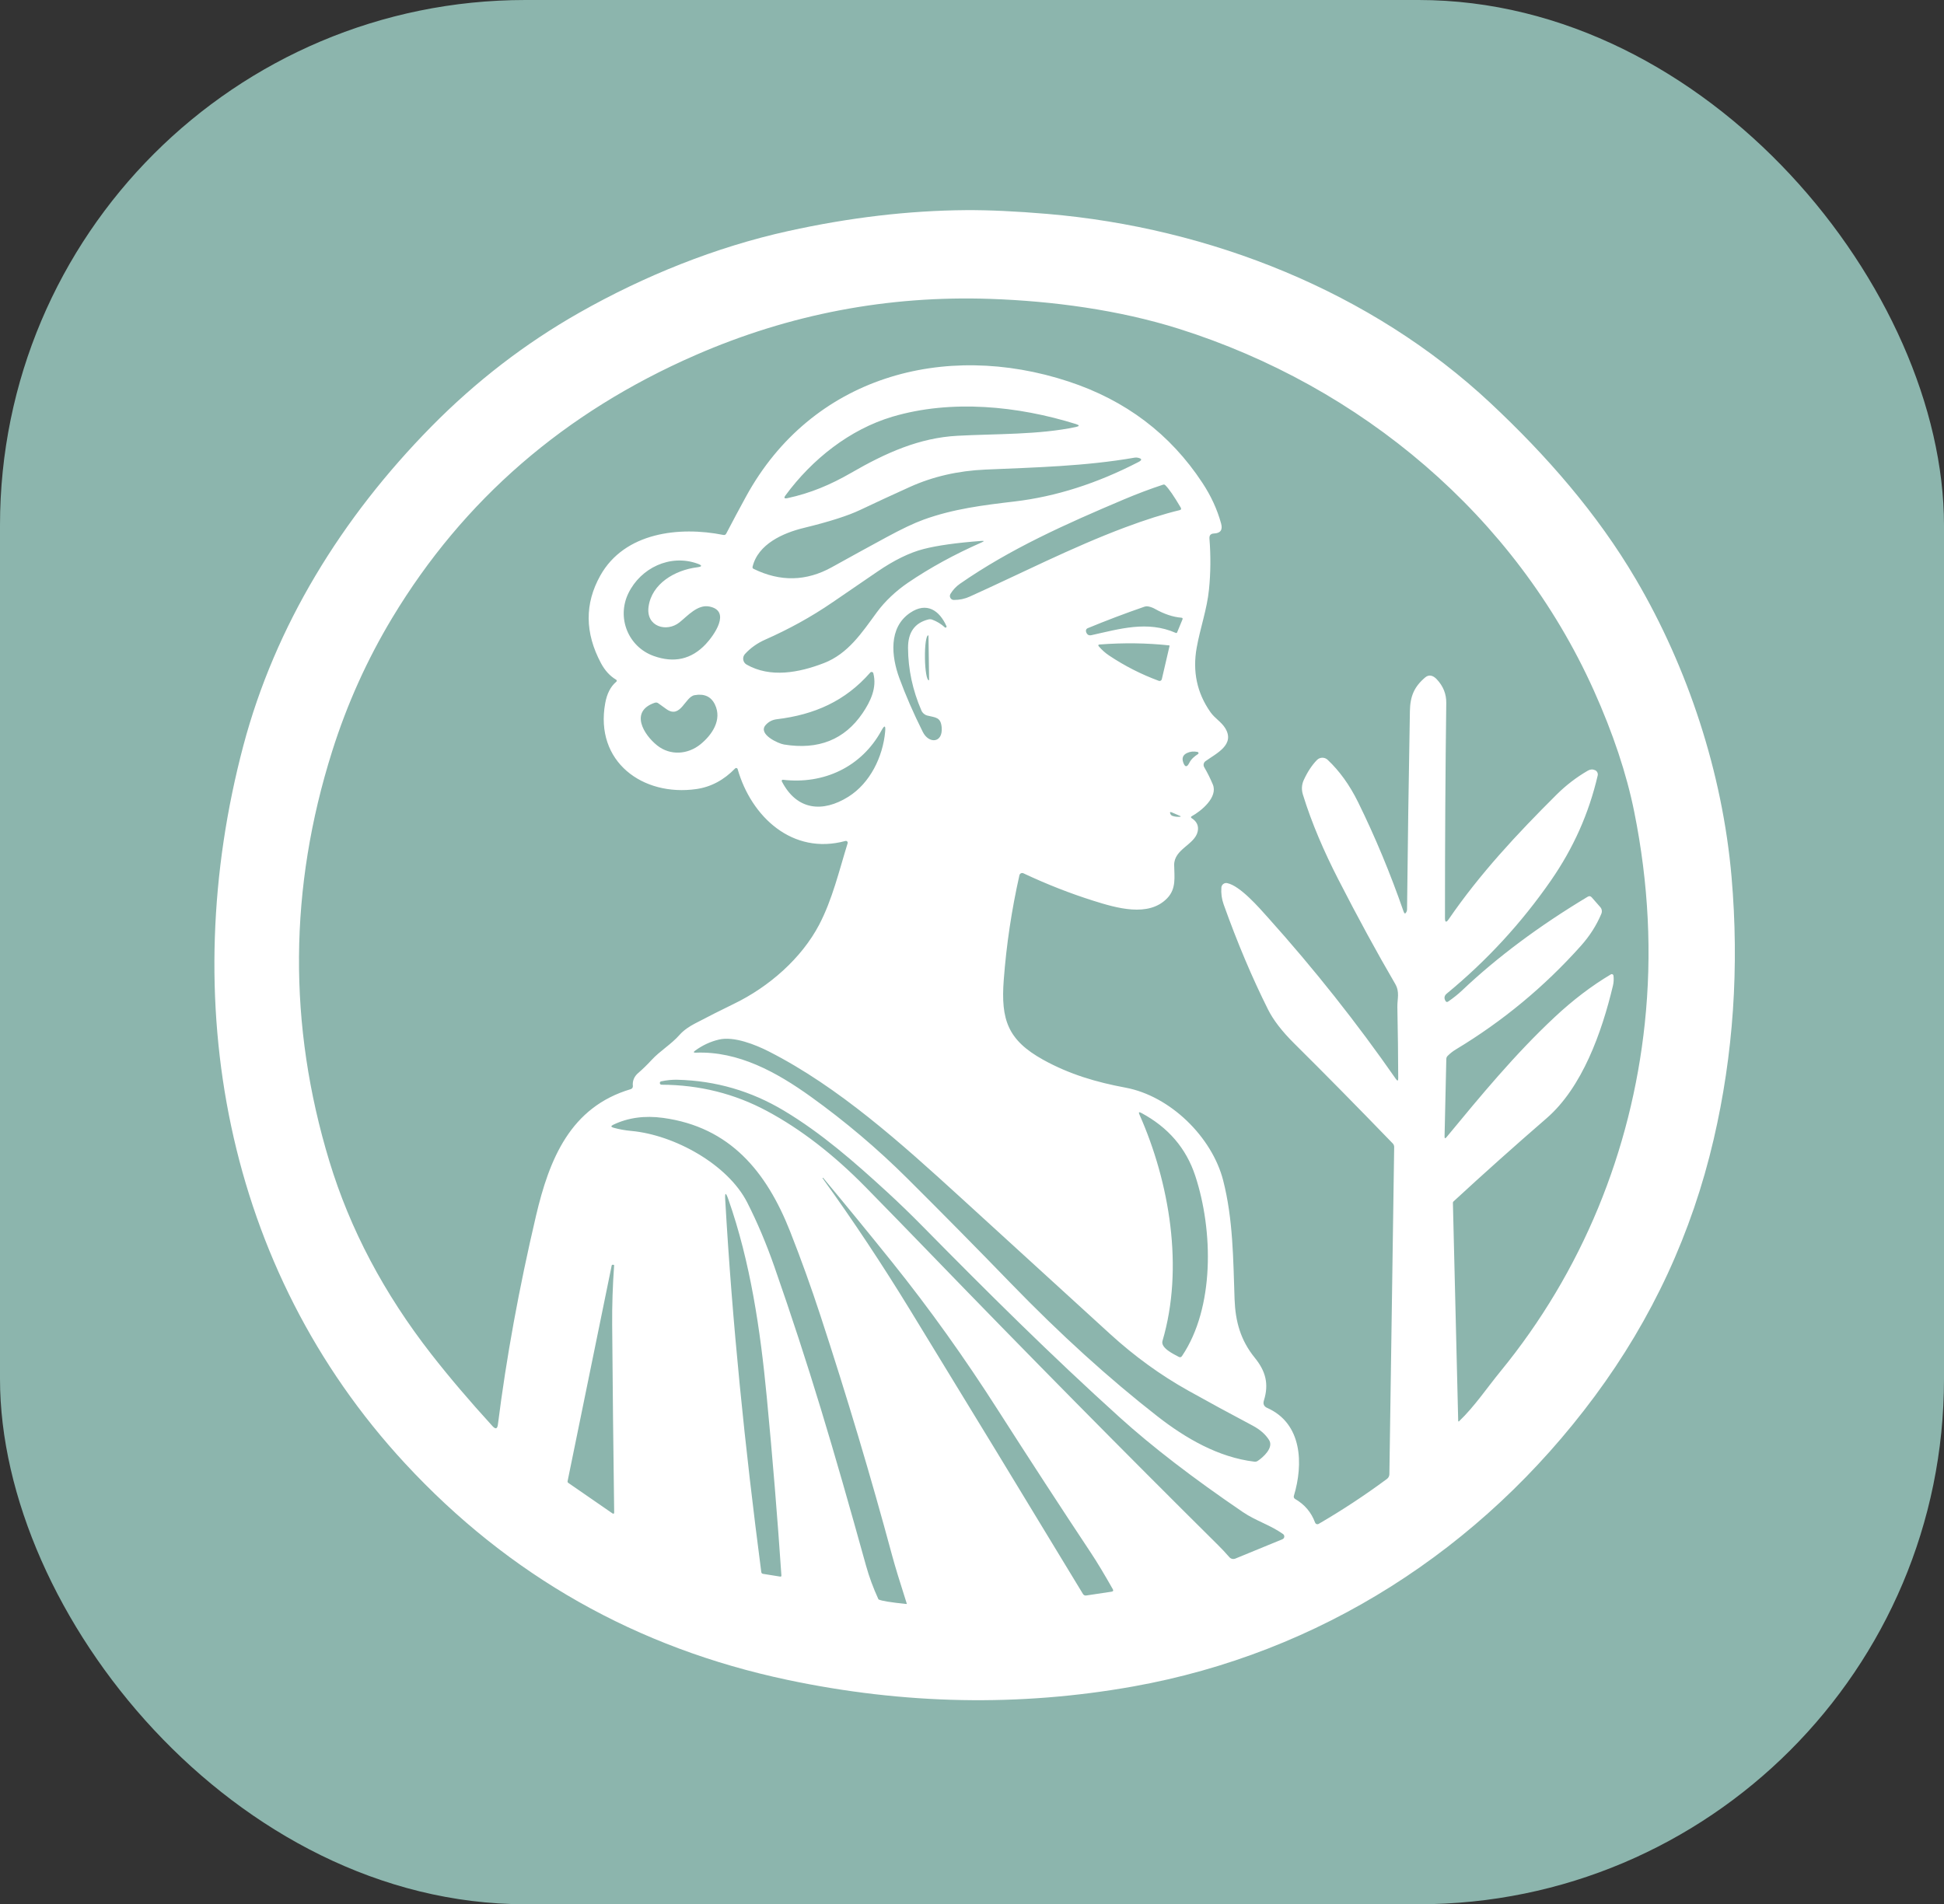
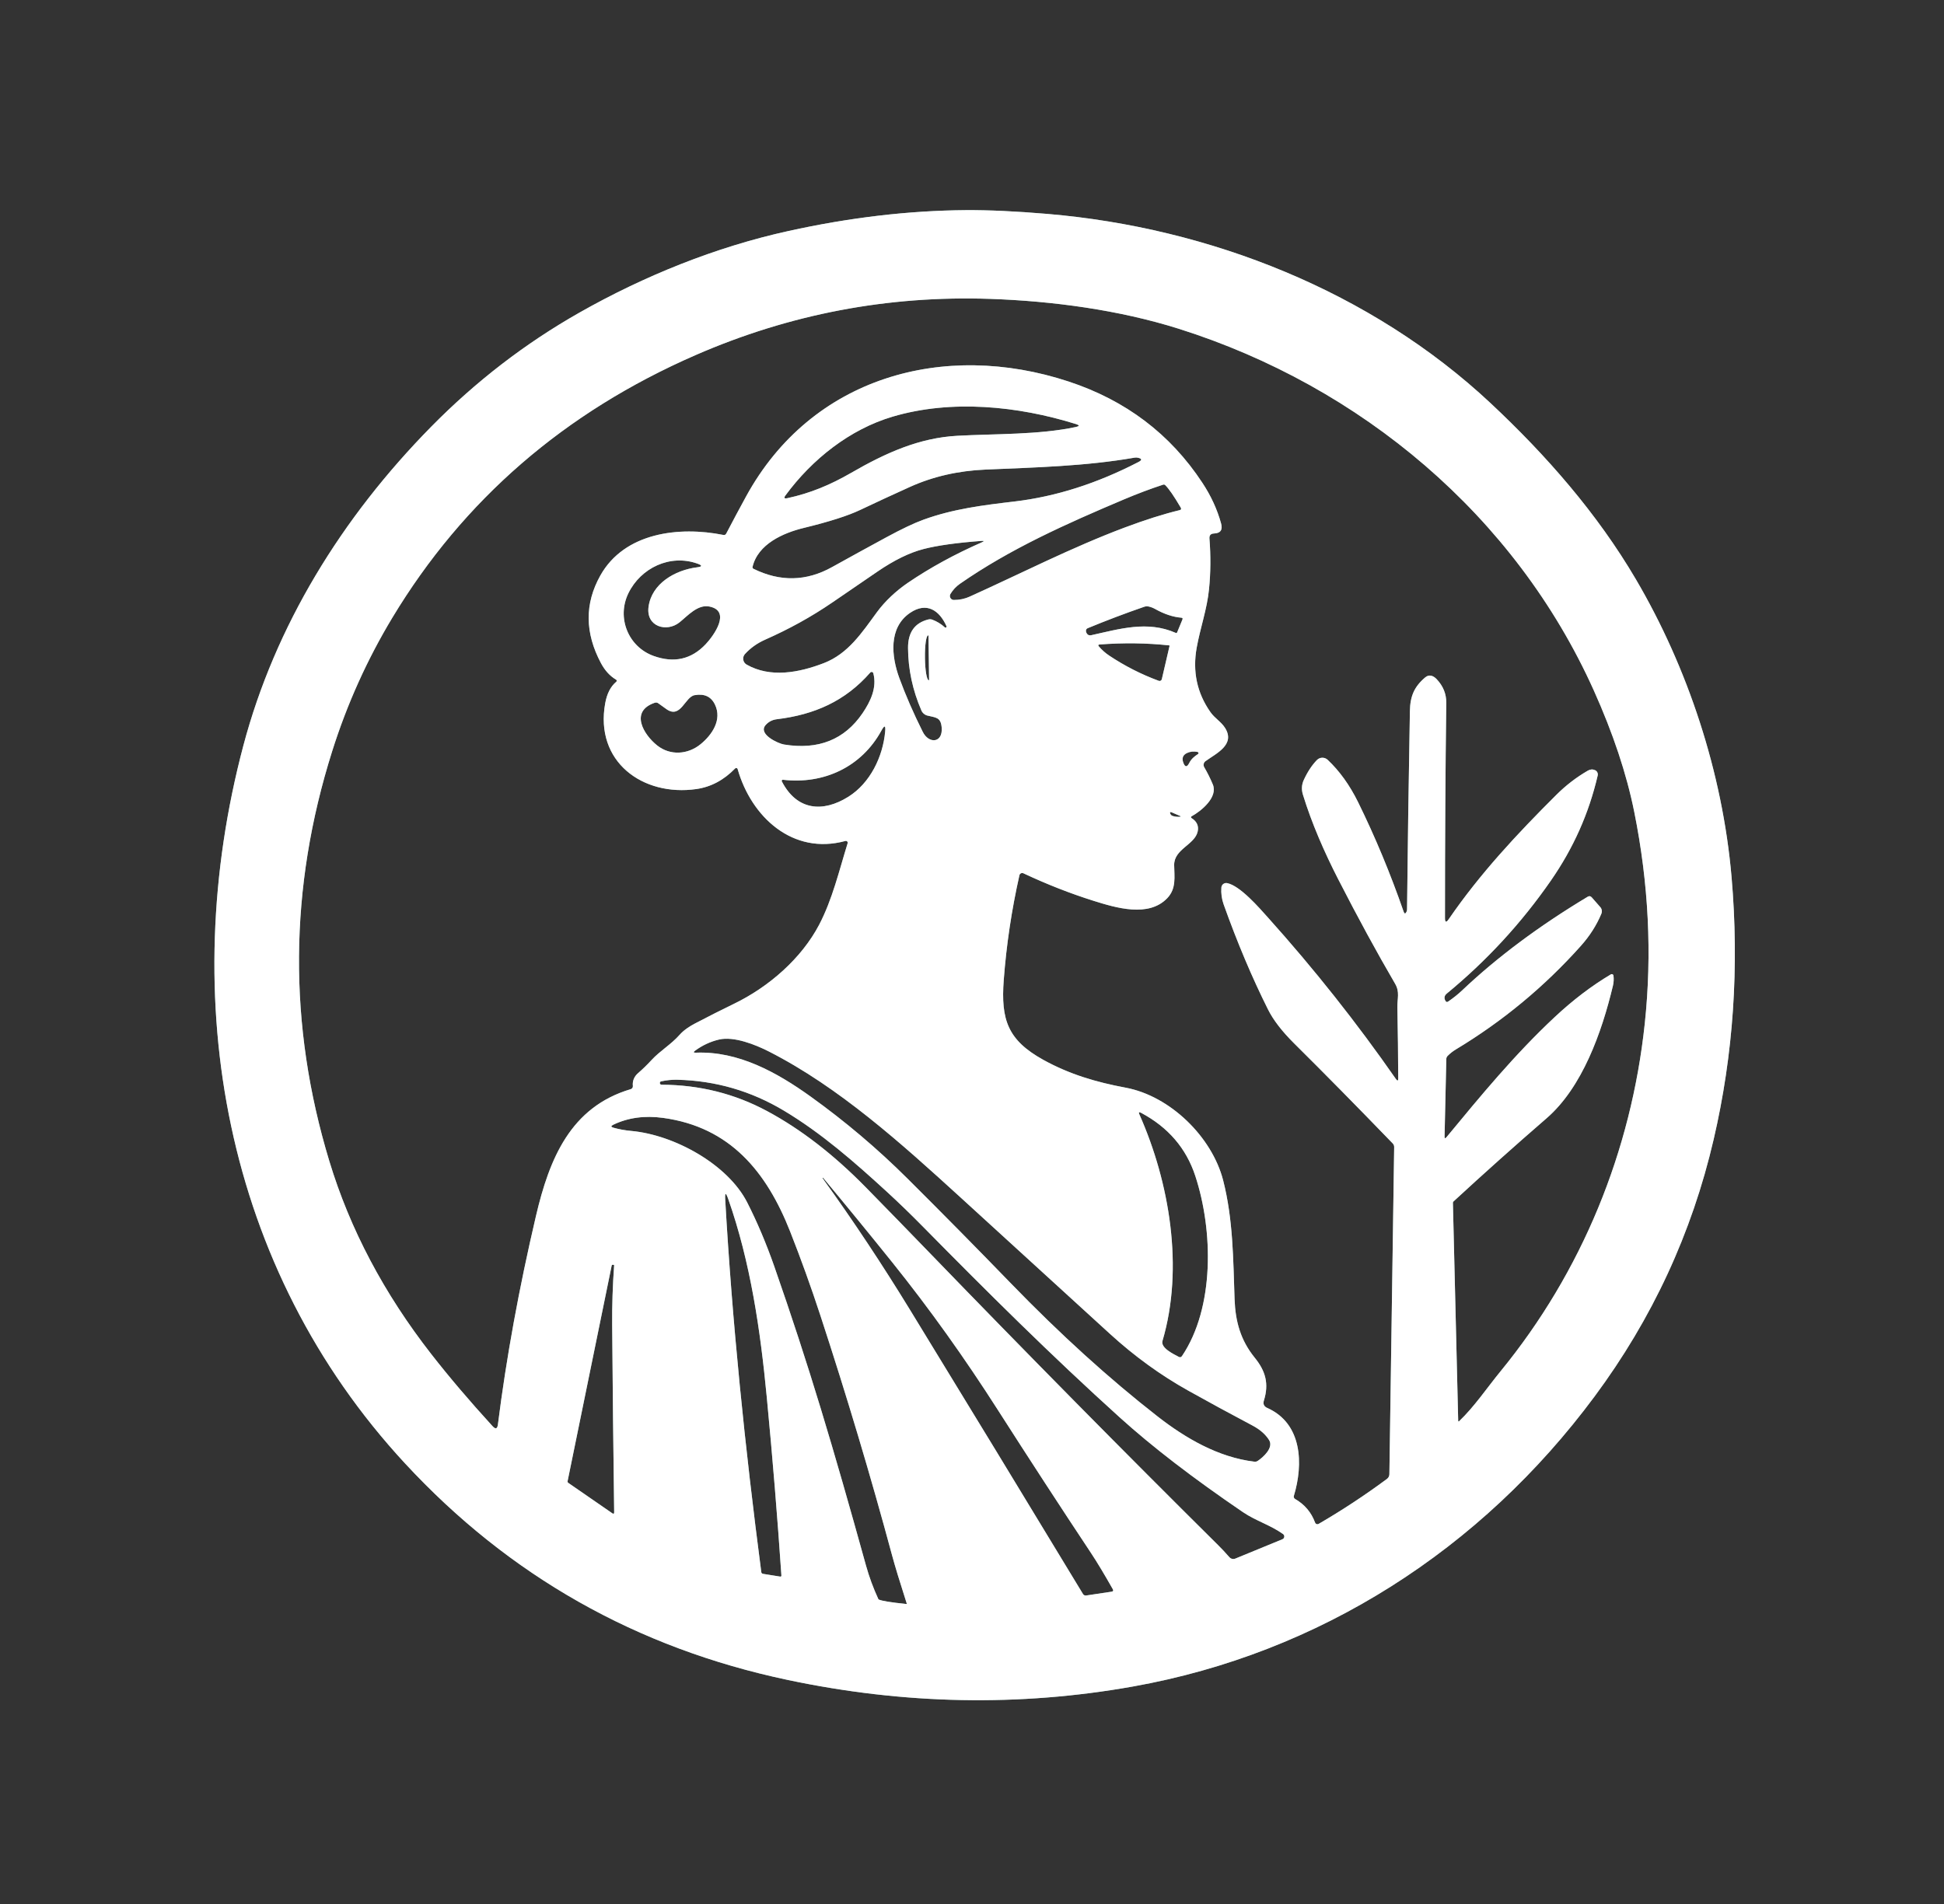
<svg xmlns="http://www.w3.org/2000/svg" width="148" height="145" viewBox="0 0 148 145" fill="none">
  <rect x="0" y="0" width="148" height="145" fill="#333333" stroke="none" />
-   <rect width="148" height="145" rx="40" fill="#8CB5AD" />
-   <path d="M32.831 32.49C36.224 29.043 39.98 26.15 44.098 23.813C49.036 21.01 54.486 18.81 60.025 17.59C64.672 16.564 69.174 16.034 73.53 16.001C75.27 15.989 77.34 16.085 79.741 16.288C92.104 17.339 104.4 22.198 113.479 30.698C117.74 34.685 121.61 39.116 124.546 44.117C128.481 50.818 131.133 58.802 131.826 66.771C132.419 73.637 131.966 80.3 130.464 86.758C128.808 93.893 125.785 100.419 121.395 106.337C112.752 117.993 100.452 125.88 86.278 128.415C77.615 129.962 68.841 129.796 59.954 127.916C48.465 125.486 38.758 119.991 30.835 111.43C17.066 96.553 13.414 76.056 18.529 56.769C20.944 47.666 25.999 39.432 32.831 32.49ZM122.837 74.288C122.869 74.549 122.856 74.803 122.798 75.048C121.949 78.61 120.46 82.8 117.74 85.154C115.338 87.234 112.976 89.345 110.654 91.488C110.626 91.512 110.611 91.55 110.612 91.59L111.015 108.201C111.014 108.216 111.023 108.23 111.037 108.235C111.051 108.241 111.067 108.238 111.077 108.227C112.237 107.125 113.212 105.672 114.226 104.434C120.444 96.841 124.19 87.652 125.22 77.938C125.782 72.646 125.515 67.274 124.418 61.822C123.834 58.922 122.806 55.836 121.335 52.563C115.354 39.267 103.613 29.415 89.747 25.035C85.185 23.596 80.119 22.922 75.395 22.759C67.594 22.491 60.117 23.916 52.965 27.034C42.981 31.387 35.282 38.054 29.868 47.037C27.949 50.223 26.422 53.611 25.288 57.203C21.994 67.633 21.923 78.038 25.074 88.42C26.643 93.592 29.229 98.487 32.831 103.106C34.181 104.837 35.736 106.667 37.497 108.595C37.729 108.848 37.866 108.804 37.907 108.465C38.547 103.389 39.513 98.093 40.807 92.577C41.824 88.25 43.423 84.295 48.021 82.934C48.126 82.901 48.193 82.801 48.181 82.693C48.136 82.312 48.285 81.967 48.575 81.716C48.923 81.416 49.264 81.085 49.597 80.723C50.258 80.005 51.089 79.537 51.752 78.784C52.066 78.432 52.492 78.155 52.904 77.938C53.937 77.396 54.918 76.901 55.846 76.451C58.561 75.142 61.025 72.961 62.36 70.421C63.371 68.49 63.883 66.303 64.531 64.211C64.546 64.162 64.534 64.109 64.498 64.073C64.463 64.036 64.41 64.022 64.361 64.036C60.34 65.133 57.192 62.196 56.157 58.559C56.146 58.521 56.115 58.492 56.077 58.482C56.038 58.472 55.997 58.484 55.969 58.512C55.107 59.401 54.123 59.924 53.017 60.083C48.928 60.668 45.262 57.998 46.077 53.54C46.208 52.819 46.484 52.28 46.906 51.923C46.982 51.857 46.977 51.798 46.89 51.745C46.428 51.468 46.05 51.052 45.753 50.496C44.522 48.189 44.505 45.966 45.701 43.829C47.543 40.537 51.71 40.061 55.068 40.733C55.171 40.754 55.246 40.717 55.293 40.623C55.789 39.672 56.29 38.735 56.795 37.812C61.783 28.685 71.871 25.931 81.339 29.046C85.697 30.478 89.096 33.049 91.536 36.759C92.195 37.757 92.67 38.79 92.963 39.858C93.099 40.349 92.918 40.604 92.422 40.623C92.173 40.634 92.058 40.763 92.077 41.01C92.182 42.332 92.17 43.621 92.043 44.877C91.894 46.384 91.379 47.808 91.108 49.305C90.779 51.126 91.127 52.765 92.153 54.225C92.487 54.701 92.971 54.957 93.269 55.432C94.063 56.705 92.597 57.366 91.777 57.959C91.63 58.064 91.588 58.263 91.68 58.419C91.924 58.837 92.142 59.274 92.333 59.73C92.738 60.694 91.474 61.745 90.711 62.163C90.688 62.175 90.674 62.198 90.673 62.224C90.671 62.249 90.684 62.274 90.706 62.288C91.113 62.542 91.272 62.881 91.184 63.304C90.969 64.326 89.381 64.645 89.391 65.867C89.402 66.769 89.569 67.662 88.858 68.399C87.437 69.873 84.976 69.133 83.246 68.59C81.475 68.032 79.697 67.335 77.914 66.497C77.855 66.469 77.786 66.47 77.727 66.498C77.668 66.526 77.626 66.58 77.611 66.643C77.015 69.291 76.617 71.952 76.416 74.628C76.189 77.653 76.725 79.2 79.416 80.695C81.42 81.805 83.466 82.406 85.686 82.819C89.099 83.454 92.273 86.584 93.12 89.876C93.882 92.849 93.885 95.906 93.99 98.924C94.05 100.614 94.442 102.048 95.526 103.384C96.354 104.402 96.618 105.374 96.224 106.639C96.14 106.906 96.225 107.095 96.48 107.209C99.15 108.397 99.236 111.488 98.504 113.905C98.477 113.995 98.516 114.093 98.599 114.14C99.325 114.558 99.832 115.157 100.119 115.938C100.139 115.99 100.18 116.032 100.233 116.051C100.285 116.07 100.343 116.065 100.391 116.037C102.164 115.008 103.898 113.866 105.593 112.612C105.706 112.528 105.774 112.396 105.776 112.256L106.141 87.35C106.143 87.238 106.105 87.142 106.026 87.062C103.288 84.23 100.788 81.692 98.525 79.449C97.602 78.532 96.939 77.672 96.537 76.867C95.325 74.445 94.199 71.778 93.159 68.867C93.011 68.453 92.953 68.023 92.986 67.579C92.994 67.474 93.046 67.377 93.13 67.313C93.214 67.249 93.322 67.224 93.425 67.245C94.413 67.443 95.865 69.123 96.537 69.873C100.054 73.792 103.299 77.888 106.272 82.161C106.392 82.332 106.451 82.314 106.449 82.106C106.444 80.368 106.422 78.566 106.384 76.701C106.371 76.034 106.585 75.548 106.212 74.906C104.818 72.518 103.375 69.867 101.882 66.953C100.822 64.883 99.868 62.702 99.194 60.509C99.074 60.119 99.096 59.745 99.262 59.386C99.549 58.764 99.883 58.259 100.262 57.871C100.483 57.645 100.844 57.639 101.075 57.855C101.981 58.708 102.752 59.781 103.39 61.074C104.689 63.714 105.847 66.497 106.862 69.421C106.923 69.594 106.995 69.598 107.076 69.434C107.104 69.379 107.119 69.32 107.121 69.257C107.173 64.354 107.245 59.317 107.338 54.145C107.359 53.016 107.664 52.295 108.5 51.584C108.811 51.318 109.133 51.459 109.378 51.718C109.873 52.24 110.116 52.843 110.107 53.526C110.041 58.603 110.008 64.061 110.008 69.9C110.008 70.241 110.104 70.271 110.295 69.991C112.66 66.545 115.474 63.524 118.505 60.507C119.222 59.794 120.015 59.186 120.882 58.683C121.069 58.575 121.253 58.563 121.436 58.646C121.59 58.715 121.674 58.885 121.635 59.051C120.961 61.949 119.787 64.572 118.079 67.041C115.835 70.279 113.191 73.15 110.147 75.655C109.955 75.814 109.922 76 110.047 76.214C110.099 76.305 110.169 76.32 110.256 76.261C110.666 75.977 111.016 75.697 111.307 75.42C113.982 72.886 117.171 70.506 120.875 68.282C120.991 68.212 121.094 68.229 121.183 68.332L121.834 69.074C121.954 69.211 121.985 69.406 121.915 69.575C121.549 70.453 121.028 71.27 120.352 72.026C117.572 75.137 114.398 77.766 110.829 79.914C110.604 80.05 110.398 80.213 110.21 80.402C110.147 80.467 110.114 80.543 110.11 80.632L109.977 86.527C109.972 86.696 110.023 86.715 110.131 86.584C112.728 83.441 115.305 80.306 118.356 77.452C119.746 76.151 121.174 75.064 122.641 74.192C122.679 74.169 122.726 74.168 122.765 74.187C122.805 74.207 122.832 74.244 122.837 74.288ZM67.952 31.727C64.709 32.688 61.835 34.956 59.8 37.723C59.66 37.913 59.707 37.983 59.938 37.935C61.699 37.556 63.217 36.918 64.788 36.012C67.445 34.475 69.997 33.336 72.897 33.182C75.779 33.025 79.105 33.114 81.909 32.513C82.193 32.452 82.197 32.378 81.919 32.291C77.491 30.909 72.43 30.402 67.952 31.727ZM70.303 39.573C72.576 38.747 74.839 38.468 77.258 38.183C80.386 37.812 83.526 36.81 86.677 35.178C86.961 35.032 86.946 34.924 86.633 34.854C86.547 34.835 86.46 34.833 86.372 34.849C82.638 35.5 78.821 35.591 75.03 35.756C72.948 35.846 71.032 36.285 69.282 37.073C67.944 37.677 66.684 38.261 65.501 38.823C64.568 39.269 63.131 39.728 61.19 40.2C59.633 40.579 57.702 41.423 57.292 43.168C57.28 43.225 57.308 43.283 57.36 43.309C59.395 44.314 61.39 44.272 63.346 43.181C64.719 42.418 66.089 41.666 67.458 40.924C68.639 40.283 69.587 39.832 70.303 39.573ZM85.559 38.031C81.169 39.889 76.926 41.781 73.081 44.453C72.786 44.659 72.546 44.917 72.359 45.227C72.304 45.321 72.302 45.437 72.356 45.532C72.41 45.627 72.51 45.685 72.618 45.684C73.043 45.686 73.443 45.602 73.817 45.433C77.629 43.717 81.567 41.692 85.627 40.169C87.198 39.58 88.59 39.139 89.802 38.847C89.922 38.819 89.951 38.752 89.888 38.645C89.379 37.778 88.988 37.211 88.715 36.945C88.668 36.898 88.613 36.885 88.55 36.905C87.582 37.222 86.585 37.598 85.559 38.031ZM74.721 41.188C72.831 41.329 71.361 41.535 70.308 41.807C69.242 42.082 68.074 42.654 66.802 43.523C65.724 44.26 64.587 45.038 63.392 45.857C61.726 46.998 60.053 47.908 58.253 48.707C57.649 48.975 57.136 49.34 56.714 49.802C56.608 49.92 56.56 50.079 56.585 50.236C56.61 50.393 56.705 50.529 56.843 50.606C58.643 51.631 60.816 51.228 62.718 50.494C64.579 49.776 65.624 48.164 66.758 46.62C67.385 45.763 68.242 44.974 69.114 44.38C70.79 43.239 72.668 42.211 74.748 41.295C74.944 41.208 74.936 41.172 74.721 41.188ZM51.734 47.388C50.76 48.172 49.169 47.725 49.375 46.204C49.613 44.441 51.384 43.411 53.064 43.199C53.472 43.149 53.482 43.055 53.096 42.917C51.013 42.173 48.782 43.244 47.841 45.172C46.93 47.043 47.834 49.256 49.762 49.948C51.317 50.507 52.64 50.207 53.731 49.047C54.339 48.401 55.698 46.518 54 46.183C53.111 46.011 52.356 46.889 51.734 47.388ZM89.937 47.035C89.3 46.983 88.631 46.76 87.931 46.366C87.79 46.286 87.634 46.226 87.463 46.186C87.341 46.158 87.223 46.164 87.108 46.204C85.629 46.716 84.194 47.261 82.802 47.837C82.719 47.872 82.668 47.956 82.674 48.046C82.677 48.088 82.687 48.127 82.703 48.164C82.778 48.34 82.907 48.407 83.092 48.365C85.219 47.897 87.351 47.239 89.511 48.192C89.562 48.215 89.598 48.2 89.619 48.148L90.021 47.173C90.056 47.088 90.028 47.042 89.937 47.035ZM70.598 54.486C70.397 54.435 70.231 54.293 70.149 54.102C69.48 52.557 69.14 50.971 69.13 49.345C69.123 48.153 69.639 47.428 70.679 47.168C70.775 47.144 70.875 47.149 70.967 47.181C71.327 47.314 71.65 47.511 71.936 47.774C71.963 47.797 72.003 47.798 72.031 47.777C72.06 47.756 72.072 47.719 72.059 47.685C71.528 46.489 70.556 45.799 69.281 46.669C67.627 47.798 67.865 49.987 68.466 51.628C68.945 52.936 69.54 54.303 70.251 55.727C70.71 56.653 71.782 56.592 71.693 55.409C71.63 54.594 71.231 54.646 70.598 54.486ZM70.734 51.772L70.687 48.407C70.687 48.392 70.675 48.38 70.661 48.38C70.59 48.382 70.525 48.559 70.479 48.874C70.434 49.188 70.412 49.614 70.418 50.058V50.131C70.431 51.054 70.561 51.801 70.708 51.798C70.722 51.798 70.734 51.786 70.734 51.772ZM89.039 49.19C89.046 49.163 89.035 49.147 89.007 49.143C87.304 48.959 85.541 48.936 83.719 49.075C83.604 49.084 83.584 49.133 83.659 49.222C83.888 49.49 84.149 49.723 84.443 49.919C85.626 50.708 86.885 51.349 88.221 51.842C88.268 51.859 88.321 51.856 88.365 51.832C88.409 51.809 88.44 51.768 88.451 51.719L89.039 49.19ZM66.253 51.213C64.349 53.389 62.002 54.421 59.144 54.766C58.794 54.808 58.507 54.958 58.284 55.215C57.686 55.908 59.256 56.624 59.688 56.691C62.302 57.118 64.295 56.323 65.668 54.306C66.272 53.415 66.776 52.367 66.488 51.268C66.476 51.218 66.437 51.18 66.388 51.169C66.338 51.157 66.286 51.174 66.253 51.213ZM50.741 54C50.539 53.861 50.334 53.714 50.127 53.559C50.04 53.493 49.944 53.478 49.84 53.514C47.917 54.175 49.009 55.952 50.036 56.765C51.026 57.551 52.366 57.457 53.33 56.673C54.216 55.952 54.989 54.808 54.43 53.648C54.138 53.04 53.621 52.802 52.881 52.934C52.144 53.062 51.828 54.761 50.741 54ZM67.11 55.62C65.592 58.408 62.708 59.741 59.604 59.375C59.573 59.372 59.544 59.385 59.526 59.41C59.509 59.435 59.507 59.468 59.52 59.495C60.659 61.711 62.632 61.896 64.589 60.668C66.243 59.631 67.217 57.624 67.389 55.706C67.433 55.229 67.34 55.2 67.11 55.62ZM90.546 58.084C90.687 57.802 90.933 57.59 91.204 57.42C91.236 57.402 91.252 57.365 91.245 57.329C91.238 57.293 91.21 57.264 91.173 57.256C90.872 57.197 90.601 57.225 90.361 57.342C90.059 57.488 89.966 57.726 90.081 58.055C90.213 58.432 90.368 58.441 90.546 58.084ZM89.83 62.126L89.211 61.859C89.08 61.804 89.044 61.841 89.101 61.972C89.134 62.05 89.191 62.102 89.271 62.129C89.443 62.186 89.625 62.208 89.817 62.194C89.915 62.187 89.919 62.164 89.83 62.126ZM76.965 97.727C80.719 101.602 84.442 104.98 88.134 107.859C90.253 109.51 92.751 110.971 95.5 111.3C95.59 111.31 95.674 111.291 95.751 111.242C96.182 110.958 96.984 110.226 96.615 109.649C96.342 109.215 95.92 108.847 95.351 108.546C93.614 107.626 91.991 106.744 90.481 105.899C88.362 104.717 86.37 103.273 84.503 101.567C80.728 98.117 76.95 94.666 73.169 91.216C68.594 87.041 63.873 82.787 58.545 80.07C57.519 79.547 55.875 78.889 54.736 79.158C54.086 79.311 53.483 79.592 52.925 79.999C52.77 80.111 52.789 80.163 52.98 80.156C56.209 80.031 59.123 81.638 61.725 83.506C64.35 85.392 66.799 87.466 69.072 89.727C71.767 92.409 74.398 95.076 76.965 97.727ZM70.757 95.383C78.2 103.082 85.529 110.509 92.746 117.665C93.001 117.915 93.284 118.218 93.596 118.574C93.708 118.702 93.889 118.745 94.045 118.681L97.632 117.207C97.71 117.177 97.764 117.106 97.774 117.023C97.784 116.94 97.748 116.858 97.679 116.81C96.7 116.113 95.612 115.81 94.63 115.143C90.847 112.569 87.722 110.167 85.256 107.937C80.004 103.193 75.129 98.341 70.277 93.416C69.359 92.482 68.432 91.585 67.495 90.725C65.041 88.475 62.533 86.28 59.691 84.577C57.188 83.075 54.481 82.289 51.57 82.218C51.178 82.207 50.765 82.248 50.329 82.34C50.289 82.349 50.261 82.372 50.246 82.408C50.235 82.436 50.233 82.464 50.238 82.492C50.248 82.552 50.301 82.596 50.363 82.596C53.246 82.607 55.922 83.275 58.392 84.6C60.956 85.976 63.457 87.906 65.896 90.39C67.563 92.09 69.183 93.754 70.757 95.383ZM88.503 102.1C88.341 102.646 89.371 103.117 89.734 103.315C89.838 103.373 89.924 103.352 89.99 103.253C92.472 99.566 92.367 93.698 90.998 89.536C90.308 87.435 88.935 85.836 86.878 84.739C86.713 84.65 86.668 84.691 86.745 84.862C89.047 90.048 90.139 96.558 88.503 102.1ZM46.705 85.87C47.128 85.99 47.582 86.072 48.066 86.116C51.343 86.416 55.41 88.663 56.884 91.558C57.645 93.052 58.332 94.676 58.946 96.428C61.6 104.026 63.421 110.168 65.932 119.216C66.167 120.063 66.481 120.916 66.875 121.774C66.879 121.783 66.885 121.789 66.893 121.793C67.12 121.902 67.825 122.017 69.01 122.137C69.017 122.138 69.025 122.134 69.03 122.128C69.034 122.122 69.036 122.113 69.033 122.106C68.5 120.443 68.126 119.214 67.912 118.419C66.296 112.419 64.477 106.334 62.457 100.165C61.75 98.005 60.982 95.873 60.153 93.769C58.36 89.225 55.583 85.821 50.488 85.123C49.079 84.93 47.811 85.104 46.684 85.646C46.494 85.738 46.501 85.813 46.705 85.87ZM62.627 89.721C64.966 92.961 67.184 96.313 69.261 99.707C73.68 106.929 78.076 114.152 82.45 121.377C82.5 121.46 82.595 121.504 82.69 121.49L84.623 121.2C84.749 121.181 84.78 121.116 84.718 121.006C84.071 119.864 83.524 118.955 83.077 118.279C80.746 114.765 78.379 111.129 75.975 107.371C73.444 103.41 70.802 99.7 67.905 96.089C66.109 93.855 64.365 91.723 62.674 89.696C62.662 89.68 62.648 89.678 62.632 89.691C62.62 89.699 62.618 89.709 62.627 89.721ZM59.387 120.049C59.461 120.062 59.495 120.031 59.489 119.958C59.188 115.523 58.817 110.999 58.376 106.385C57.888 101.28 57.138 96.117 55.442 91.299C55.256 90.773 55.179 90.789 55.212 91.347C55.745 100.708 56.715 110.2 57.958 119.705C57.967 119.781 58.011 119.827 58.089 119.841L59.387 120.049ZM46.616 115.229C46.712 115.295 46.759 115.27 46.758 115.153C46.693 110.372 46.642 105.616 46.606 100.885C46.594 99.422 46.643 97.91 46.755 96.35C46.757 96.329 46.747 96.317 46.726 96.313L46.656 96.305C46.607 96.298 46.577 96.32 46.567 96.371L43.212 112.783C43.201 112.833 43.222 112.885 43.264 112.914L46.616 115.229Z" fill="#8CB5AD" />
  <path d="M32.831 32.49C36.224 29.043 39.98 26.15 44.098 23.813C49.036 21.01 54.486 18.81 60.025 17.59C64.672 16.564 69.174 16.034 73.53 16.001C75.27 15.989 77.34 16.085 79.741 16.288C92.104 17.339 104.4 22.198 113.479 30.698C117.74 34.685 121.61 39.116 124.546 44.117C128.481 50.818 131.133 58.802 131.826 66.771C132.419 73.637 131.966 80.3 130.464 86.758C128.808 93.893 125.785 100.419 121.395 106.337C112.752 117.993 100.452 125.88 86.278 128.415C77.615 129.962 68.841 129.796 59.954 127.916C48.465 125.486 38.758 119.991 30.835 111.43C17.066 96.553 13.414 76.056 18.529 56.769C20.944 47.666 25.999 39.432 32.831 32.49ZM122.837 74.288C122.869 74.549 122.856 74.803 122.798 75.048C121.949 78.61 120.46 82.8 117.74 85.154C115.338 87.234 112.976 89.345 110.654 91.488C110.626 91.512 110.611 91.55 110.612 91.59L111.015 108.201C111.014 108.216 111.023 108.23 111.037 108.235C111.051 108.241 111.067 108.238 111.077 108.227C112.237 107.125 113.212 105.672 114.226 104.434C120.444 96.841 124.19 87.652 125.22 77.938C125.782 72.646 125.515 67.274 124.418 61.822C123.834 58.922 122.806 55.836 121.335 52.563C115.354 39.267 103.613 29.415 89.747 25.035C85.185 23.596 80.119 22.922 75.395 22.759C67.594 22.491 60.117 23.916 52.965 27.034C42.981 31.387 35.282 38.054 29.868 47.037C27.949 50.223 26.422 53.611 25.288 57.203C21.994 67.633 21.923 78.038 25.074 88.42C26.643 93.592 29.229 98.487 32.831 103.106C34.181 104.837 35.736 106.667 37.497 108.595C37.729 108.848 37.866 108.804 37.907 108.465C38.547 103.389 39.513 98.093 40.807 92.577C41.824 88.25 43.423 84.295 48.021 82.934C48.126 82.901 48.193 82.801 48.181 82.693C48.136 82.312 48.285 81.967 48.575 81.716C48.923 81.416 49.264 81.085 49.597 80.723C50.258 80.005 51.089 79.537 51.752 78.784C52.066 78.432 52.492 78.155 52.904 77.938C53.937 77.396 54.918 76.901 55.846 76.451C58.561 75.142 61.025 72.961 62.36 70.421C63.371 68.49 63.883 66.303 64.531 64.211C64.546 64.162 64.534 64.109 64.498 64.073C64.463 64.036 64.41 64.022 64.361 64.036C60.34 65.133 57.192 62.196 56.157 58.559C56.146 58.521 56.115 58.492 56.077 58.482C56.038 58.472 55.997 58.484 55.969 58.512C55.107 59.401 54.123 59.924 53.017 60.083C48.928 60.668 45.262 57.998 46.077 53.54C46.208 52.819 46.484 52.28 46.906 51.923C46.982 51.857 46.977 51.798 46.89 51.745C46.428 51.468 46.05 51.052 45.753 50.496C44.522 48.189 44.505 45.966 45.701 43.829C47.543 40.537 51.71 40.061 55.068 40.733C55.171 40.754 55.246 40.717 55.293 40.623C55.789 39.672 56.29 38.735 56.795 37.812C61.783 28.685 71.871 25.931 81.339 29.046C85.697 30.478 89.096 33.049 91.536 36.759C92.195 37.757 92.67 38.79 92.963 39.858C93.099 40.349 92.918 40.604 92.422 40.623C92.173 40.634 92.058 40.763 92.077 41.01C92.182 42.332 92.17 43.621 92.043 44.877C91.894 46.384 91.379 47.808 91.108 49.305C90.779 51.126 91.127 52.765 92.153 54.225C92.487 54.701 92.971 54.957 93.269 55.432C94.063 56.705 92.597 57.366 91.777 57.959C91.63 58.064 91.588 58.263 91.68 58.419C91.924 58.837 92.142 59.274 92.333 59.73C92.738 60.694 91.474 61.745 90.711 62.163C90.688 62.175 90.674 62.198 90.673 62.224C90.671 62.249 90.684 62.274 90.706 62.288C91.113 62.542 91.272 62.881 91.184 63.304C90.969 64.326 89.381 64.645 89.391 65.867C89.402 66.769 89.569 67.662 88.858 68.399C87.437 69.873 84.976 69.133 83.246 68.59C81.475 68.032 79.697 67.335 77.914 66.497C77.855 66.469 77.786 66.47 77.727 66.498C77.668 66.526 77.626 66.58 77.611 66.643C77.015 69.291 76.617 71.952 76.416 74.628C76.189 77.653 76.725 79.2 79.416 80.695C81.42 81.805 83.466 82.406 85.686 82.819C89.099 83.454 92.273 86.584 93.12 89.876C93.882 92.849 93.885 95.906 93.99 98.924C94.05 100.614 94.442 102.048 95.526 103.384C96.354 104.402 96.618 105.374 96.224 106.639C96.14 106.906 96.225 107.095 96.48 107.209C99.15 108.397 99.236 111.488 98.504 113.905C98.477 113.995 98.516 114.093 98.599 114.14C99.325 114.558 99.832 115.157 100.119 115.938C100.139 115.99 100.18 116.032 100.233 116.051C100.285 116.07 100.343 116.065 100.391 116.037C102.164 115.008 103.898 113.866 105.593 112.612C105.706 112.528 105.774 112.396 105.776 112.256L106.141 87.35C106.143 87.238 106.105 87.142 106.026 87.062C103.288 84.23 100.788 81.692 98.525 79.449C97.602 78.532 96.939 77.672 96.537 76.867C95.325 74.445 94.199 71.778 93.159 68.867C93.011 68.453 92.953 68.023 92.986 67.579C92.994 67.474 93.046 67.377 93.13 67.313C93.214 67.249 93.322 67.224 93.425 67.245C94.413 67.443 95.865 69.123 96.537 69.873C100.054 73.792 103.299 77.888 106.272 82.161C106.392 82.332 106.451 82.314 106.449 82.106C106.444 80.368 106.422 78.566 106.384 76.701C106.371 76.034 106.585 75.548 106.212 74.906C104.818 72.518 103.375 69.867 101.882 66.953C100.822 64.883 99.868 62.702 99.194 60.509C99.074 60.119 99.096 59.745 99.262 59.386C99.549 58.764 99.883 58.259 100.262 57.871C100.483 57.645 100.844 57.639 101.075 57.855C101.981 58.708 102.752 59.781 103.39 61.074C104.689 63.714 105.847 66.497 106.862 69.421C106.923 69.594 106.995 69.598 107.076 69.434C107.104 69.379 107.119 69.32 107.121 69.257C107.173 64.354 107.245 59.317 107.338 54.145C107.359 53.016 107.664 52.295 108.5 51.584C108.811 51.318 109.133 51.459 109.378 51.718C109.873 52.24 110.116 52.843 110.107 53.526C110.041 58.603 110.008 64.061 110.008 69.9C110.008 70.241 110.104 70.271 110.295 69.991C112.66 66.545 115.474 63.524 118.505 60.507C119.222 59.794 120.015 59.186 120.882 58.683C121.069 58.575 121.253 58.563 121.436 58.646C121.59 58.715 121.674 58.885 121.635 59.051C120.961 61.949 119.787 64.572 118.079 67.041C115.835 70.279 113.191 73.15 110.147 75.655C109.955 75.814 109.922 76 110.047 76.214C110.099 76.305 110.169 76.32 110.256 76.261C110.666 75.977 111.016 75.697 111.307 75.42C113.982 72.886 117.171 70.506 120.875 68.282C120.991 68.212 121.094 68.229 121.183 68.332L121.834 69.074C121.954 69.211 121.985 69.406 121.915 69.575C121.549 70.453 121.028 71.27 120.352 72.026C117.572 75.137 114.398 77.766 110.829 79.914C110.604 80.05 110.398 80.213 110.21 80.402C110.147 80.467 110.114 80.543 110.11 80.632L109.977 86.527C109.972 86.696 110.023 86.715 110.131 86.584C112.728 83.441 115.305 80.306 118.356 77.452C119.746 76.151 121.174 75.064 122.641 74.192C122.679 74.169 122.726 74.168 122.765 74.187C122.805 74.207 122.832 74.244 122.837 74.288ZM67.952 31.727C64.709 32.688 61.835 34.956 59.8 37.723C59.66 37.913 59.707 37.983 59.938 37.935C61.699 37.556 63.217 36.918 64.788 36.012C67.445 34.475 69.997 33.336 72.897 33.182C75.779 33.025 79.105 33.114 81.909 32.513C82.193 32.452 82.197 32.378 81.919 32.291C77.491 30.909 72.43 30.402 67.952 31.727ZM70.303 39.573C72.576 38.747 74.839 38.468 77.258 38.183C80.386 37.812 83.526 36.81 86.677 35.178C86.961 35.032 86.946 34.924 86.633 34.854C86.547 34.835 86.46 34.833 86.372 34.849C82.638 35.5 78.821 35.591 75.03 35.756C72.948 35.846 71.032 36.285 69.282 37.073C67.944 37.677 66.684 38.261 65.501 38.823C64.568 39.269 63.131 39.728 61.19 40.2C59.633 40.579 57.702 41.423 57.292 43.168C57.28 43.225 57.308 43.283 57.36 43.309C59.395 44.314 61.39 44.272 63.346 43.181C64.719 42.418 66.089 41.666 67.458 40.924C68.639 40.283 69.587 39.832 70.303 39.573ZM85.559 38.031C81.169 39.889 76.926 41.781 73.081 44.453C72.786 44.659 72.546 44.917 72.359 45.227C72.304 45.321 72.302 45.437 72.356 45.532C72.41 45.627 72.51 45.685 72.618 45.684C73.043 45.686 73.443 45.602 73.817 45.433C77.629 43.717 81.567 41.692 85.627 40.169C87.198 39.58 88.59 39.139 89.802 38.847C89.922 38.819 89.951 38.752 89.888 38.645C89.379 37.778 88.988 37.211 88.715 36.945C88.668 36.898 88.613 36.885 88.55 36.905C87.582 37.222 86.585 37.598 85.559 38.031ZM74.721 41.188C72.831 41.329 71.361 41.535 70.308 41.807C69.242 42.082 68.074 42.654 66.802 43.523C65.724 44.26 64.587 45.038 63.392 45.857C61.726 46.998 60.053 47.908 58.253 48.707C57.649 48.975 57.136 49.34 56.714 49.802C56.608 49.92 56.56 50.079 56.585 50.236C56.61 50.393 56.705 50.529 56.843 50.606C58.643 51.631 60.816 51.228 62.718 50.494C64.579 49.776 65.624 48.164 66.758 46.62C67.385 45.763 68.242 44.974 69.114 44.38C70.79 43.239 72.668 42.211 74.748 41.295C74.944 41.208 74.936 41.172 74.721 41.188ZM51.734 47.388C50.76 48.172 49.169 47.725 49.375 46.204C49.613 44.441 51.384 43.411 53.064 43.199C53.472 43.149 53.482 43.055 53.096 42.917C51.013 42.173 48.782 43.244 47.841 45.172C46.93 47.043 47.834 49.256 49.762 49.948C51.317 50.507 52.64 50.207 53.731 49.047C54.339 48.401 55.698 46.518 54 46.183C53.111 46.011 52.356 46.889 51.734 47.388ZM89.937 47.035C89.3 46.983 88.631 46.76 87.931 46.366C87.79 46.286 87.634 46.226 87.463 46.186C87.341 46.158 87.223 46.164 87.108 46.204C85.629 46.716 84.194 47.261 82.802 47.837C82.719 47.872 82.668 47.956 82.674 48.046C82.677 48.088 82.687 48.127 82.703 48.164C82.778 48.34 82.907 48.407 83.092 48.365C85.219 47.897 87.351 47.239 89.511 48.192C89.562 48.215 89.598 48.2 89.619 48.148L90.021 47.173C90.056 47.088 90.028 47.042 89.937 47.035ZM70.598 54.486C70.397 54.435 70.231 54.293 70.149 54.102C69.48 52.557 69.14 50.971 69.13 49.345C69.123 48.153 69.639 47.428 70.679 47.168C70.775 47.144 70.875 47.149 70.967 47.181C71.327 47.314 71.65 47.511 71.936 47.774C71.963 47.797 72.003 47.798 72.031 47.777C72.06 47.756 72.072 47.719 72.059 47.685C71.528 46.489 70.556 45.799 69.281 46.669C67.627 47.798 67.865 49.987 68.466 51.628C68.945 52.936 69.54 54.303 70.251 55.727C70.71 56.653 71.782 56.592 71.693 55.409C71.63 54.594 71.231 54.646 70.598 54.486ZM70.734 51.772L70.687 48.407C70.687 48.392 70.675 48.38 70.661 48.38C70.59 48.382 70.525 48.559 70.479 48.874C70.434 49.188 70.412 49.614 70.418 50.058V50.131C70.431 51.054 70.561 51.801 70.708 51.798C70.722 51.798 70.734 51.786 70.734 51.772ZM89.039 49.19C89.046 49.163 89.035 49.147 89.007 49.143C87.304 48.959 85.541 48.936 83.719 49.075C83.604 49.084 83.584 49.133 83.659 49.222C83.888 49.49 84.149 49.723 84.443 49.919C85.626 50.708 86.885 51.349 88.221 51.842C88.268 51.859 88.321 51.856 88.365 51.832C88.409 51.809 88.44 51.768 88.451 51.719L89.039 49.19ZM66.253 51.213C64.349 53.389 62.002 54.421 59.144 54.766C58.794 54.808 58.507 54.958 58.284 55.215C57.686 55.908 59.256 56.624 59.688 56.691C62.302 57.118 64.295 56.323 65.668 54.306C66.272 53.415 66.776 52.367 66.488 51.268C66.476 51.218 66.437 51.18 66.388 51.169C66.338 51.157 66.286 51.174 66.253 51.213ZM50.741 54C50.539 53.861 50.334 53.714 50.127 53.559C50.04 53.493 49.944 53.478 49.84 53.514C47.917 54.175 49.009 55.952 50.036 56.765C51.026 57.551 52.366 57.457 53.33 56.673C54.216 55.952 54.989 54.808 54.43 53.648C54.138 53.04 53.621 52.802 52.881 52.934C52.144 53.062 51.828 54.761 50.741 54ZM67.11 55.62C65.592 58.408 62.708 59.741 59.604 59.375C59.573 59.372 59.544 59.385 59.526 59.41C59.509 59.435 59.507 59.468 59.52 59.495C60.659 61.711 62.632 61.896 64.589 60.668C66.243 59.631 67.217 57.624 67.389 55.706C67.433 55.229 67.34 55.2 67.11 55.62ZM90.546 58.084C90.687 57.802 90.933 57.59 91.204 57.42C91.236 57.402 91.252 57.365 91.245 57.329C91.238 57.293 91.21 57.264 91.173 57.256C90.872 57.197 90.601 57.225 90.361 57.342C90.059 57.488 89.966 57.726 90.081 58.055C90.213 58.432 90.368 58.441 90.546 58.084ZM89.83 62.126L89.211 61.859C89.08 61.804 89.044 61.841 89.101 61.972C89.134 62.05 89.191 62.102 89.271 62.129C89.443 62.186 89.625 62.208 89.817 62.194C89.915 62.187 89.919 62.164 89.83 62.126ZM76.965 97.727C80.719 101.602 84.442 104.98 88.134 107.859C90.253 109.51 92.751 110.971 95.5 111.3C95.59 111.31 95.674 111.291 95.751 111.242C96.182 110.958 96.984 110.226 96.615 109.649C96.342 109.215 95.92 108.847 95.351 108.546C93.614 107.626 91.991 106.744 90.481 105.899C88.362 104.717 86.37 103.273 84.503 101.567C80.728 98.117 76.95 94.666 73.169 91.216C68.594 87.041 63.873 82.787 58.545 80.07C57.519 79.547 55.875 78.889 54.736 79.158C54.086 79.311 53.483 79.592 52.925 79.999C52.77 80.111 52.789 80.163 52.98 80.156C56.209 80.031 59.123 81.638 61.725 83.506C64.35 85.392 66.799 87.466 69.072 89.727C71.767 92.409 74.398 95.076 76.965 97.727ZM70.757 95.383C78.2 103.082 85.529 110.509 92.746 117.665C93.001 117.915 93.284 118.218 93.596 118.574C93.708 118.702 93.889 118.745 94.045 118.681L97.632 117.207C97.71 117.177 97.764 117.106 97.774 117.023C97.784 116.94 97.748 116.858 97.679 116.81C96.7 116.113 95.612 115.81 94.63 115.143C90.847 112.569 87.722 110.167 85.256 107.937C80.004 103.193 75.129 98.341 70.277 93.416C69.359 92.482 68.432 91.585 67.495 90.725C65.041 88.475 62.533 86.28 59.691 84.577C57.188 83.075 54.481 82.289 51.57 82.218C51.178 82.207 50.765 82.248 50.329 82.34C50.289 82.349 50.261 82.372 50.246 82.408C50.235 82.436 50.233 82.464 50.238 82.492C50.248 82.552 50.301 82.596 50.363 82.596C53.246 82.607 55.922 83.275 58.392 84.6C60.956 85.976 63.457 87.906 65.896 90.39C67.563 92.09 69.183 93.754 70.757 95.383ZM88.503 102.1C88.341 102.646 89.371 103.117 89.734 103.315C89.838 103.373 89.924 103.352 89.99 103.253C92.472 99.566 92.367 93.698 90.998 89.536C90.308 87.435 88.935 85.836 86.878 84.739C86.713 84.65 86.668 84.691 86.745 84.862C89.047 90.048 90.139 96.558 88.503 102.1ZM46.705 85.87C47.128 85.99 47.582 86.072 48.066 86.116C51.343 86.416 55.41 88.663 56.884 91.558C57.645 93.052 58.332 94.676 58.946 96.428C61.6 104.026 63.421 110.168 65.932 119.216C66.167 120.063 66.481 120.916 66.875 121.774C66.879 121.783 66.885 121.789 66.893 121.793C67.12 121.902 67.825 122.017 69.01 122.137C69.017 122.138 69.025 122.134 69.03 122.128C69.034 122.122 69.036 122.113 69.033 122.106C68.5 120.443 68.126 119.214 67.912 118.419C66.296 112.419 64.477 106.334 62.457 100.165C61.75 98.005 60.982 95.873 60.153 93.769C58.36 89.225 55.583 85.821 50.488 85.123C49.079 84.93 47.811 85.104 46.684 85.646C46.494 85.738 46.501 85.813 46.705 85.87ZM62.627 89.721C64.966 92.961 67.184 96.313 69.261 99.707C73.68 106.929 78.076 114.152 82.45 121.377C82.5 121.46 82.595 121.504 82.69 121.49L84.623 121.2C84.749 121.181 84.78 121.116 84.718 121.006C84.071 119.864 83.524 118.955 83.077 118.279C80.746 114.765 78.379 111.129 75.975 107.371C73.444 103.41 70.802 99.7 67.905 96.089C66.109 93.855 64.365 91.723 62.674 89.696C62.662 89.68 62.648 89.678 62.632 89.691C62.62 89.699 62.618 89.709 62.627 89.721ZM59.387 120.049C59.461 120.062 59.495 120.031 59.489 119.958C59.188 115.523 58.817 110.999 58.376 106.385C57.888 101.28 57.138 96.117 55.442 91.299C55.256 90.773 55.179 90.789 55.212 91.347C55.745 100.708 56.715 110.2 57.958 119.705C57.967 119.781 58.011 119.827 58.089 119.841L59.387 120.049ZM46.616 115.229C46.712 115.295 46.759 115.27 46.758 115.153C46.693 110.372 46.642 105.616 46.606 100.885C46.594 99.422 46.643 97.91 46.755 96.35C46.757 96.329 46.747 96.317 46.726 96.313L46.656 96.305C46.607 96.298 46.577 96.32 46.567 96.371L43.212 112.783C43.201 112.833 43.222 112.885 43.264 112.914L46.616 115.229Z" fill="#8CB5AD" />
  <path d="M32.831 32.49C36.224 29.043 39.98 26.15 44.098 23.813C49.036 21.01 54.486 18.81 60.025 17.59C64.672 16.564 69.174 16.034 73.53 16.001C75.27 15.989 77.34 16.085 79.741 16.288C92.104 17.339 104.4 22.198 113.479 30.698C117.74 34.685 121.61 39.116 124.546 44.117C128.481 50.818 131.133 58.802 131.826 66.771C132.419 73.637 131.966 80.3 130.464 86.758C128.808 93.893 125.785 100.419 121.395 106.337C112.752 117.993 100.452 125.88 86.278 128.415C77.615 129.962 68.841 129.796 59.954 127.916C48.465 125.486 38.758 119.991 30.835 111.43C17.066 96.553 13.414 76.056 18.529 56.769C20.944 47.666 25.999 39.432 32.831 32.49ZM122.837 74.288C122.869 74.549 122.856 74.803 122.798 75.048C121.949 78.61 120.46 82.8 117.74 85.154C115.338 87.234 112.976 89.345 110.654 91.488C110.626 91.512 110.611 91.55 110.612 91.59L111.015 108.201C111.014 108.216 111.023 108.23 111.037 108.235C111.051 108.241 111.067 108.238 111.077 108.227C112.237 107.125 113.212 105.672 114.226 104.434C120.444 96.841 124.19 87.652 125.22 77.938C125.782 72.646 125.515 67.274 124.418 61.822C123.834 58.922 122.806 55.836 121.335 52.563C115.354 39.267 103.613 29.415 89.747 25.035C85.185 23.596 80.119 22.922 75.395 22.759C67.594 22.491 60.117 23.916 52.965 27.034C42.981 31.387 35.282 38.054 29.868 47.037C27.949 50.223 26.422 53.611 25.288 57.203C21.994 67.633 21.923 78.038 25.074 88.42C26.643 93.592 29.229 98.487 32.831 103.106C34.181 104.837 35.736 106.667 37.497 108.595C37.729 108.848 37.866 108.804 37.907 108.465C38.547 103.389 39.513 98.093 40.807 92.577C41.824 88.25 43.423 84.295 48.021 82.934C48.126 82.901 48.193 82.801 48.181 82.693C48.136 82.312 48.285 81.967 48.575 81.716C48.923 81.416 49.264 81.085 49.597 80.723C50.258 80.005 51.089 79.537 51.752 78.784C52.066 78.432 52.492 78.155 52.904 77.938C53.937 77.396 54.918 76.901 55.846 76.451C58.561 75.142 61.025 72.961 62.36 70.421C63.371 68.49 63.883 66.303 64.531 64.211C64.546 64.162 64.534 64.109 64.498 64.073C64.463 64.036 64.41 64.022 64.361 64.036C60.34 65.133 57.192 62.196 56.157 58.559C56.146 58.521 56.115 58.492 56.077 58.482C56.038 58.472 55.997 58.484 55.969 58.512C55.107 59.401 54.123 59.924 53.017 60.083C48.928 60.668 45.262 57.998 46.077 53.54C46.208 52.819 46.484 52.28 46.906 51.923C46.982 51.857 46.977 51.798 46.89 51.745C46.428 51.468 46.05 51.052 45.753 50.496C44.522 48.189 44.505 45.966 45.701 43.829C47.543 40.537 51.71 40.061 55.068 40.733C55.171 40.754 55.246 40.717 55.293 40.623C55.789 39.672 56.29 38.735 56.795 37.812C61.783 28.685 71.871 25.931 81.339 29.046C85.697 30.478 89.096 33.049 91.536 36.759C92.195 37.757 92.67 38.79 92.963 39.858C93.099 40.349 92.918 40.604 92.422 40.623C92.173 40.634 92.058 40.763 92.077 41.01C92.182 42.332 92.17 43.621 92.043 44.877C91.894 46.384 91.379 47.808 91.108 49.305C90.779 51.126 91.127 52.765 92.153 54.225C92.487 54.701 92.971 54.957 93.269 55.432C94.063 56.705 92.597 57.366 91.777 57.959C91.63 58.064 91.588 58.263 91.68 58.419C91.924 58.837 92.142 59.274 92.333 59.73C92.738 60.694 91.474 61.745 90.711 62.163C90.688 62.175 90.674 62.198 90.673 62.224C90.671 62.249 90.684 62.274 90.706 62.288C91.113 62.542 91.272 62.881 91.184 63.304C90.969 64.326 89.381 64.645 89.391 65.867C89.402 66.769 89.569 67.662 88.858 68.399C87.437 69.873 84.976 69.133 83.246 68.59C81.475 68.032 79.697 67.335 77.914 66.497C77.855 66.469 77.786 66.47 77.727 66.498C77.668 66.526 77.626 66.58 77.611 66.643C77.015 69.291 76.617 71.952 76.416 74.628C76.189 77.653 76.725 79.2 79.416 80.695C81.42 81.805 83.466 82.406 85.686 82.819C89.099 83.454 92.273 86.584 93.12 89.876C93.882 92.849 93.885 95.906 93.99 98.924C94.05 100.614 94.442 102.048 95.526 103.384C96.354 104.402 96.618 105.374 96.224 106.639C96.14 106.906 96.225 107.095 96.48 107.209C99.15 108.397 99.236 111.488 98.504 113.905C98.477 113.995 98.516 114.093 98.599 114.14C99.325 114.558 99.832 115.157 100.119 115.938C100.139 115.99 100.18 116.032 100.233 116.051C100.285 116.07 100.343 116.065 100.391 116.037C102.164 115.008 103.898 113.866 105.593 112.612C105.706 112.528 105.774 112.396 105.776 112.256L106.141 87.35C106.143 87.238 106.105 87.142 106.026 87.062C103.288 84.23 100.788 81.692 98.525 79.449C97.602 78.532 96.939 77.672 96.537 76.867C95.325 74.445 94.199 71.778 93.159 68.867C93.011 68.453 92.953 68.023 92.986 67.579C92.994 67.474 93.046 67.377 93.13 67.313C93.214 67.249 93.322 67.224 93.425 67.245C94.413 67.443 95.865 69.123 96.537 69.873C100.054 73.792 103.299 77.888 106.272 82.161C106.392 82.332 106.451 82.314 106.449 82.106C106.444 80.368 106.422 78.566 106.384 76.701C106.371 76.034 106.585 75.548 106.212 74.906C104.818 72.518 103.375 69.867 101.882 66.953C100.822 64.883 99.868 62.702 99.194 60.509C99.074 60.119 99.096 59.745 99.262 59.386C99.549 58.764 99.883 58.259 100.262 57.871C100.483 57.645 100.844 57.639 101.075 57.855C101.981 58.708 102.752 59.781 103.39 61.074C104.689 63.714 105.847 66.497 106.862 69.421C106.923 69.594 106.995 69.598 107.076 69.434C107.104 69.379 107.119 69.32 107.121 69.257C107.173 64.354 107.245 59.317 107.338 54.145C107.359 53.016 107.664 52.295 108.5 51.584C108.811 51.318 109.133 51.459 109.378 51.718C109.873 52.24 110.116 52.843 110.107 53.526C110.041 58.603 110.008 64.061 110.008 69.9C110.008 70.241 110.104 70.271 110.295 69.991C112.66 66.545 115.474 63.524 118.505 60.507C119.222 59.794 120.015 59.186 120.882 58.683C121.069 58.575 121.253 58.563 121.436 58.646C121.59 58.715 121.674 58.885 121.635 59.051C120.961 61.949 119.787 64.572 118.079 67.041C115.835 70.279 113.191 73.15 110.147 75.655C109.955 75.814 109.922 76 110.047 76.214C110.099 76.305 110.169 76.32 110.256 76.261C110.666 75.977 111.016 75.697 111.307 75.42C113.982 72.886 117.171 70.506 120.875 68.282C120.991 68.212 121.094 68.229 121.183 68.332L121.834 69.074C121.954 69.211 121.985 69.406 121.915 69.575C121.549 70.453 121.028 71.27 120.352 72.026C117.572 75.137 114.398 77.766 110.829 79.914C110.604 80.05 110.398 80.213 110.21 80.402C110.147 80.467 110.114 80.543 110.11 80.632L109.977 86.527C109.972 86.696 110.023 86.715 110.131 86.584C112.728 83.441 115.305 80.306 118.356 77.452C119.746 76.151 121.174 75.064 122.641 74.192C122.679 74.169 122.726 74.168 122.765 74.187C122.805 74.207 122.832 74.244 122.837 74.288ZM67.952 31.727C64.709 32.688 61.835 34.956 59.8 37.723C59.66 37.913 59.707 37.983 59.938 37.935C61.699 37.556 63.217 36.918 64.788 36.012C67.445 34.475 69.997 33.336 72.897 33.182C75.779 33.025 79.105 33.114 81.909 32.513C82.193 32.452 82.197 32.378 81.919 32.291C77.491 30.909 72.43 30.402 67.952 31.727ZM70.303 39.573C72.576 38.747 74.839 38.468 77.258 38.183C80.386 37.812 83.526 36.81 86.677 35.178C86.961 35.032 86.946 34.924 86.633 34.854C86.547 34.835 86.46 34.833 86.372 34.849C82.638 35.5 78.821 35.591 75.03 35.756C72.948 35.846 71.032 36.285 69.282 37.073C67.944 37.677 66.684 38.261 65.501 38.823C64.568 39.269 63.131 39.728 61.19 40.2C59.633 40.579 57.702 41.423 57.292 43.168C57.28 43.225 57.308 43.283 57.36 43.309C59.395 44.314 61.39 44.272 63.346 43.181C64.719 42.418 66.089 41.666 67.458 40.924C68.639 40.283 69.587 39.832 70.303 39.573ZM85.559 38.031C81.169 39.889 76.926 41.781 73.081 44.453C72.786 44.659 72.546 44.917 72.359 45.227C72.304 45.321 72.302 45.437 72.356 45.532C72.41 45.627 72.51 45.685 72.618 45.684C73.043 45.686 73.443 45.602 73.817 45.433C77.629 43.717 81.567 41.692 85.627 40.169C87.198 39.58 88.59 39.139 89.802 38.847C89.922 38.819 89.951 38.752 89.888 38.645C89.379 37.778 88.988 37.211 88.715 36.945C88.668 36.898 88.613 36.885 88.55 36.905C87.582 37.222 86.585 37.598 85.559 38.031ZM74.721 41.188C72.831 41.329 71.361 41.535 70.308 41.807C69.242 42.082 68.074 42.654 66.802 43.523C65.724 44.26 64.587 45.038 63.392 45.857C61.726 46.998 60.053 47.908 58.253 48.707C57.649 48.975 57.136 49.34 56.714 49.802C56.608 49.92 56.56 50.079 56.585 50.236C56.61 50.393 56.705 50.529 56.843 50.606C58.643 51.631 60.816 51.228 62.718 50.494C64.579 49.776 65.624 48.164 66.758 46.62C67.385 45.763 68.242 44.974 69.114 44.38C70.79 43.239 72.668 42.211 74.748 41.295C74.944 41.208 74.936 41.172 74.721 41.188ZM51.734 47.388C50.76 48.172 49.169 47.725 49.375 46.204C49.613 44.441 51.384 43.411 53.064 43.199C53.472 43.149 53.482 43.055 53.096 42.917C51.013 42.173 48.782 43.244 47.841 45.172C46.93 47.043 47.834 49.256 49.762 49.948C51.317 50.507 52.64 50.207 53.731 49.047C54.339 48.401 55.698 46.518 54 46.183C53.111 46.011 52.356 46.889 51.734 47.388ZM89.937 47.035C89.3 46.983 88.631 46.76 87.931 46.366C87.79 46.286 87.634 46.226 87.463 46.186C87.341 46.158 87.223 46.164 87.108 46.204C85.629 46.716 84.194 47.261 82.802 47.837C82.719 47.872 82.668 47.956 82.674 48.046C82.677 48.088 82.687 48.127 82.703 48.164C82.778 48.34 82.907 48.407 83.092 48.365C85.219 47.897 87.351 47.239 89.511 48.192C89.562 48.215 89.598 48.2 89.619 48.148L90.021 47.173C90.056 47.088 90.028 47.042 89.937 47.035ZM70.598 54.486C70.397 54.435 70.231 54.293 70.149 54.102C69.48 52.557 69.14 50.971 69.13 49.345C69.123 48.153 69.639 47.428 70.679 47.168C70.775 47.144 70.875 47.149 70.967 47.181C71.327 47.314 71.65 47.511 71.936 47.774C71.963 47.797 72.003 47.798 72.031 47.777C72.06 47.756 72.072 47.719 72.059 47.685C71.528 46.489 70.556 45.799 69.281 46.669C67.627 47.798 67.865 49.987 68.466 51.628C68.945 52.936 69.54 54.303 70.251 55.727C70.71 56.653 71.782 56.592 71.693 55.409C71.63 54.594 71.231 54.646 70.598 54.486ZM70.734 51.772L70.687 48.407C70.687 48.392 70.675 48.38 70.661 48.38C70.59 48.382 70.525 48.559 70.479 48.874C70.434 49.188 70.412 49.614 70.418 50.058V50.131C70.431 51.054 70.561 51.801 70.708 51.798C70.722 51.798 70.734 51.786 70.734 51.772ZM89.039 49.19C89.046 49.163 89.035 49.147 89.007 49.143C87.304 48.959 85.541 48.936 83.719 49.075C83.604 49.084 83.584 49.133 83.659 49.222C83.888 49.49 84.149 49.723 84.443 49.919C85.626 50.708 86.885 51.349 88.221 51.842C88.268 51.859 88.321 51.856 88.365 51.832C88.409 51.809 88.44 51.768 88.451 51.719L89.039 49.19ZM66.253 51.213C64.349 53.389 62.002 54.421 59.144 54.766C58.794 54.808 58.507 54.958 58.284 55.215C57.686 55.908 59.256 56.624 59.688 56.691C62.302 57.118 64.295 56.323 65.668 54.306C66.272 53.415 66.776 52.367 66.488 51.268C66.476 51.218 66.437 51.18 66.388 51.169C66.338 51.157 66.286 51.174 66.253 51.213ZM50.741 54C50.539 53.861 50.334 53.714 50.127 53.559C50.04 53.493 49.944 53.478 49.84 53.514C47.917 54.175 49.009 55.952 50.036 56.765C51.026 57.551 52.366 57.457 53.33 56.673C54.216 55.952 54.989 54.808 54.43 53.648C54.138 53.04 53.621 52.802 52.881 52.934C52.144 53.062 51.828 54.761 50.741 54ZM67.11 55.62C65.592 58.408 62.708 59.741 59.604 59.375C59.573 59.372 59.544 59.385 59.526 59.41C59.509 59.435 59.507 59.468 59.52 59.495C60.659 61.711 62.632 61.896 64.589 60.668C66.243 59.631 67.217 57.624 67.389 55.706C67.433 55.229 67.34 55.2 67.11 55.62ZM90.546 58.084C90.687 57.802 90.933 57.59 91.204 57.42C91.236 57.402 91.252 57.365 91.245 57.329C91.238 57.293 91.21 57.264 91.173 57.256C90.872 57.197 90.601 57.225 90.361 57.342C90.059 57.488 89.966 57.726 90.081 58.055C90.213 58.432 90.368 58.441 90.546 58.084ZM89.83 62.126L89.211 61.859C89.08 61.804 89.044 61.841 89.101 61.972C89.134 62.05 89.191 62.102 89.271 62.129C89.443 62.186 89.625 62.208 89.817 62.194C89.915 62.187 89.919 62.164 89.83 62.126ZM76.965 97.727C80.719 101.602 84.442 104.98 88.134 107.859C90.253 109.51 92.751 110.971 95.5 111.3C95.59 111.31 95.674 111.291 95.751 111.242C96.182 110.958 96.984 110.226 96.615 109.649C96.342 109.215 95.92 108.847 95.351 108.546C93.614 107.626 91.991 106.744 90.481 105.899C88.362 104.717 86.37 103.273 84.503 101.567C80.728 98.117 76.95 94.666 73.169 91.216C68.594 87.041 63.873 82.787 58.545 80.07C57.519 79.547 55.875 78.889 54.736 79.158C54.086 79.311 53.483 79.592 52.925 79.999C52.77 80.111 52.789 80.163 52.98 80.156C56.209 80.031 59.123 81.638 61.725 83.506C64.35 85.392 66.799 87.466 69.072 89.727C71.767 92.409 74.398 95.076 76.965 97.727ZM70.757 95.383C78.2 103.082 85.529 110.509 92.746 117.665C93.001 117.915 93.284 118.218 93.596 118.574C93.708 118.702 93.889 118.745 94.045 118.681L97.632 117.207C97.71 117.177 97.764 117.106 97.774 117.023C97.784 116.94 97.748 116.858 97.679 116.81C96.7 116.113 95.612 115.81 94.63 115.143C90.847 112.569 87.722 110.167 85.256 107.937C80.004 103.193 75.129 98.341 70.277 93.416C69.359 92.482 68.432 91.585 67.495 90.725C65.041 88.475 62.533 86.28 59.691 84.577C57.188 83.075 54.481 82.289 51.57 82.218C51.178 82.207 50.765 82.248 50.329 82.34C50.289 82.349 50.261 82.372 50.246 82.408C50.235 82.436 50.233 82.464 50.238 82.492C50.248 82.552 50.301 82.596 50.363 82.596C53.246 82.607 55.922 83.275 58.392 84.6C60.956 85.976 63.457 87.906 65.896 90.39C67.563 92.09 69.183 93.754 70.757 95.383ZM88.503 102.1C88.341 102.646 89.371 103.117 89.734 103.315C89.838 103.373 89.924 103.352 89.99 103.253C92.472 99.566 92.367 93.698 90.998 89.536C90.308 87.435 88.935 85.836 86.878 84.739C86.713 84.65 86.668 84.691 86.745 84.862C89.047 90.048 90.139 96.558 88.503 102.1ZM46.705 85.87C47.128 85.99 47.582 86.072 48.066 86.116C51.343 86.416 55.41 88.663 56.884 91.558C57.645 93.052 58.332 94.676 58.946 96.428C61.6 104.026 63.421 110.168 65.932 119.216C66.167 120.063 66.481 120.916 66.875 121.774C66.879 121.783 66.885 121.789 66.893 121.793C67.12 121.902 67.825 122.017 69.01 122.137C69.017 122.138 69.025 122.134 69.03 122.128C69.034 122.122 69.036 122.113 69.033 122.106C68.5 120.443 68.126 119.214 67.912 118.419C66.296 112.419 64.477 106.334 62.457 100.165C61.75 98.005 60.982 95.873 60.153 93.769C58.36 89.225 55.583 85.821 50.488 85.123C49.079 84.93 47.811 85.104 46.684 85.646C46.494 85.738 46.501 85.813 46.705 85.87ZM62.627 89.721C64.966 92.961 67.184 96.313 69.261 99.707C73.68 106.929 78.076 114.152 82.45 121.377C82.5 121.46 82.595 121.504 82.69 121.49L84.623 121.2C84.749 121.181 84.78 121.116 84.718 121.006C84.071 119.864 83.524 118.955 83.077 118.279C80.746 114.765 78.379 111.129 75.975 107.371C73.444 103.41 70.802 99.7 67.905 96.089C66.109 93.855 64.365 91.723 62.674 89.696C62.662 89.68 62.648 89.678 62.632 89.691C62.62 89.699 62.618 89.709 62.627 89.721ZM59.387 120.049C59.461 120.062 59.495 120.031 59.489 119.958C59.188 115.523 58.817 110.999 58.376 106.385C57.888 101.28 57.138 96.117 55.442 91.299C55.256 90.773 55.179 90.789 55.212 91.347C55.745 100.708 56.715 110.2 57.958 119.705C57.967 119.781 58.011 119.827 58.089 119.841L59.387 120.049ZM46.616 115.229C46.712 115.295 46.759 115.27 46.758 115.153C46.693 110.372 46.642 105.616 46.606 100.885C46.594 99.422 46.643 97.91 46.755 96.35C46.757 96.329 46.747 96.317 46.726 96.313L46.656 96.305C46.607 96.298 46.577 96.32 46.567 96.371L43.212 112.783C43.201 112.833 43.222 112.885 43.264 112.914L46.616 115.229Z" fill="white" />
</svg>